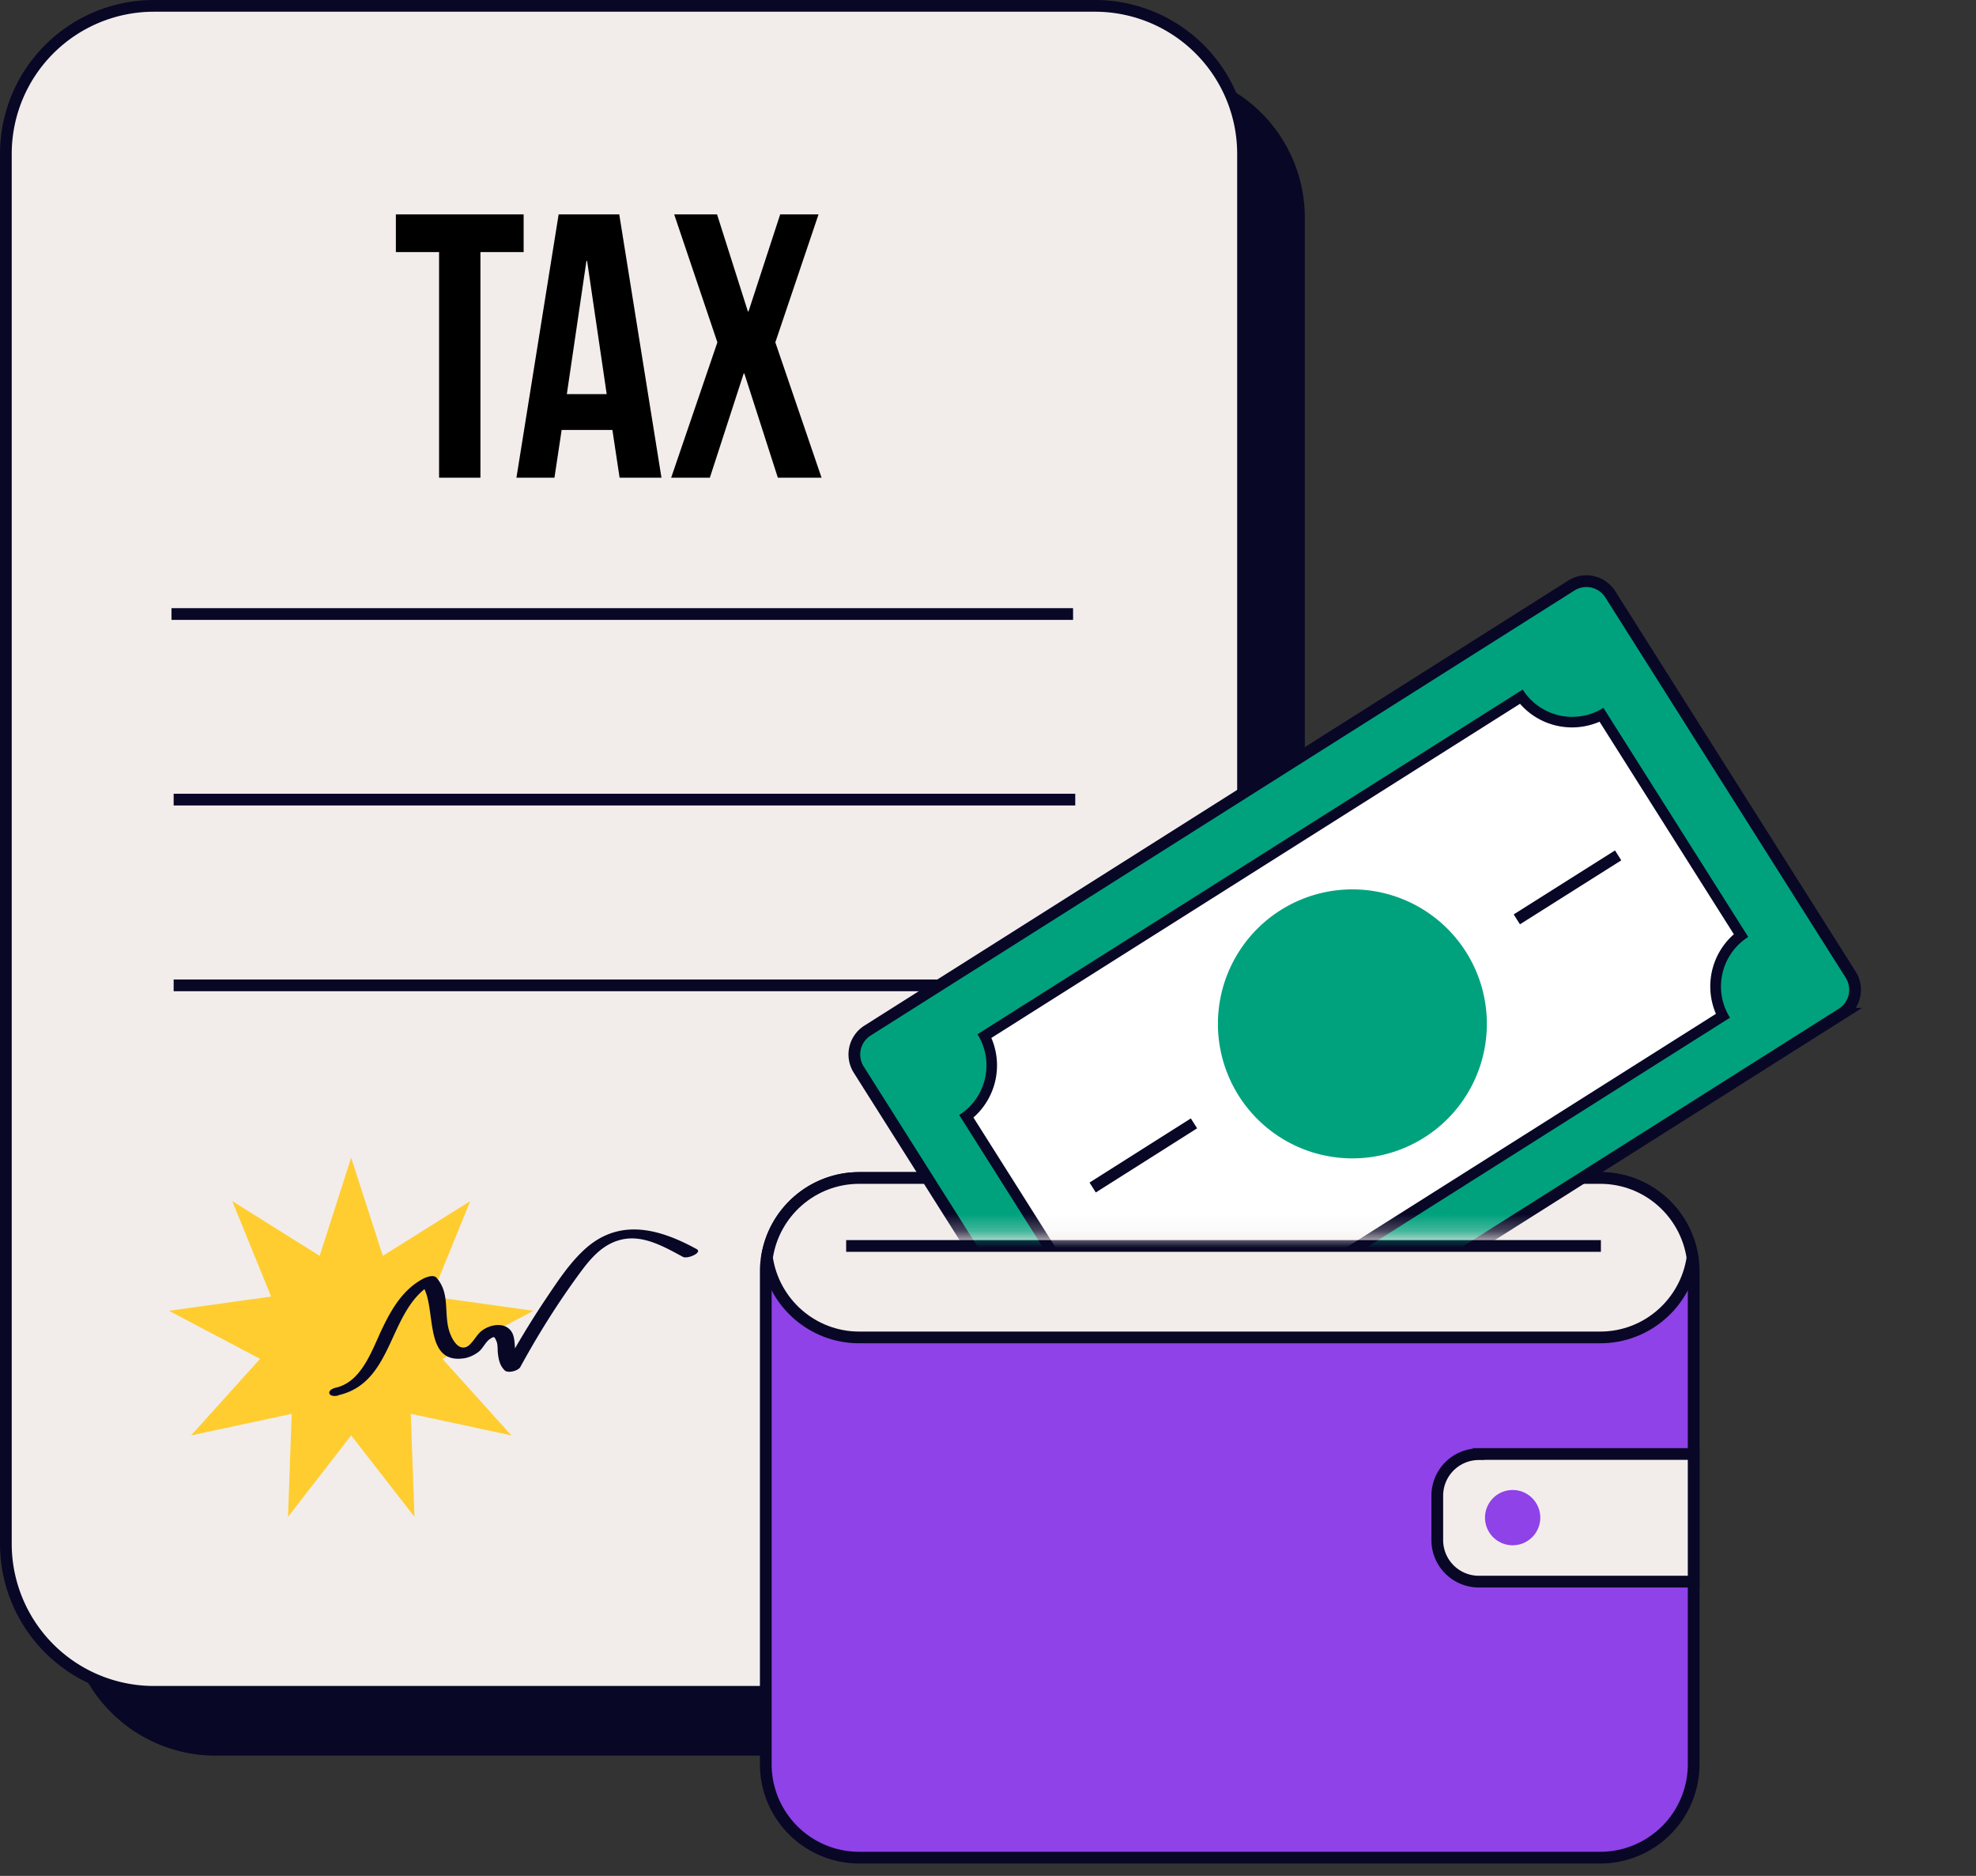
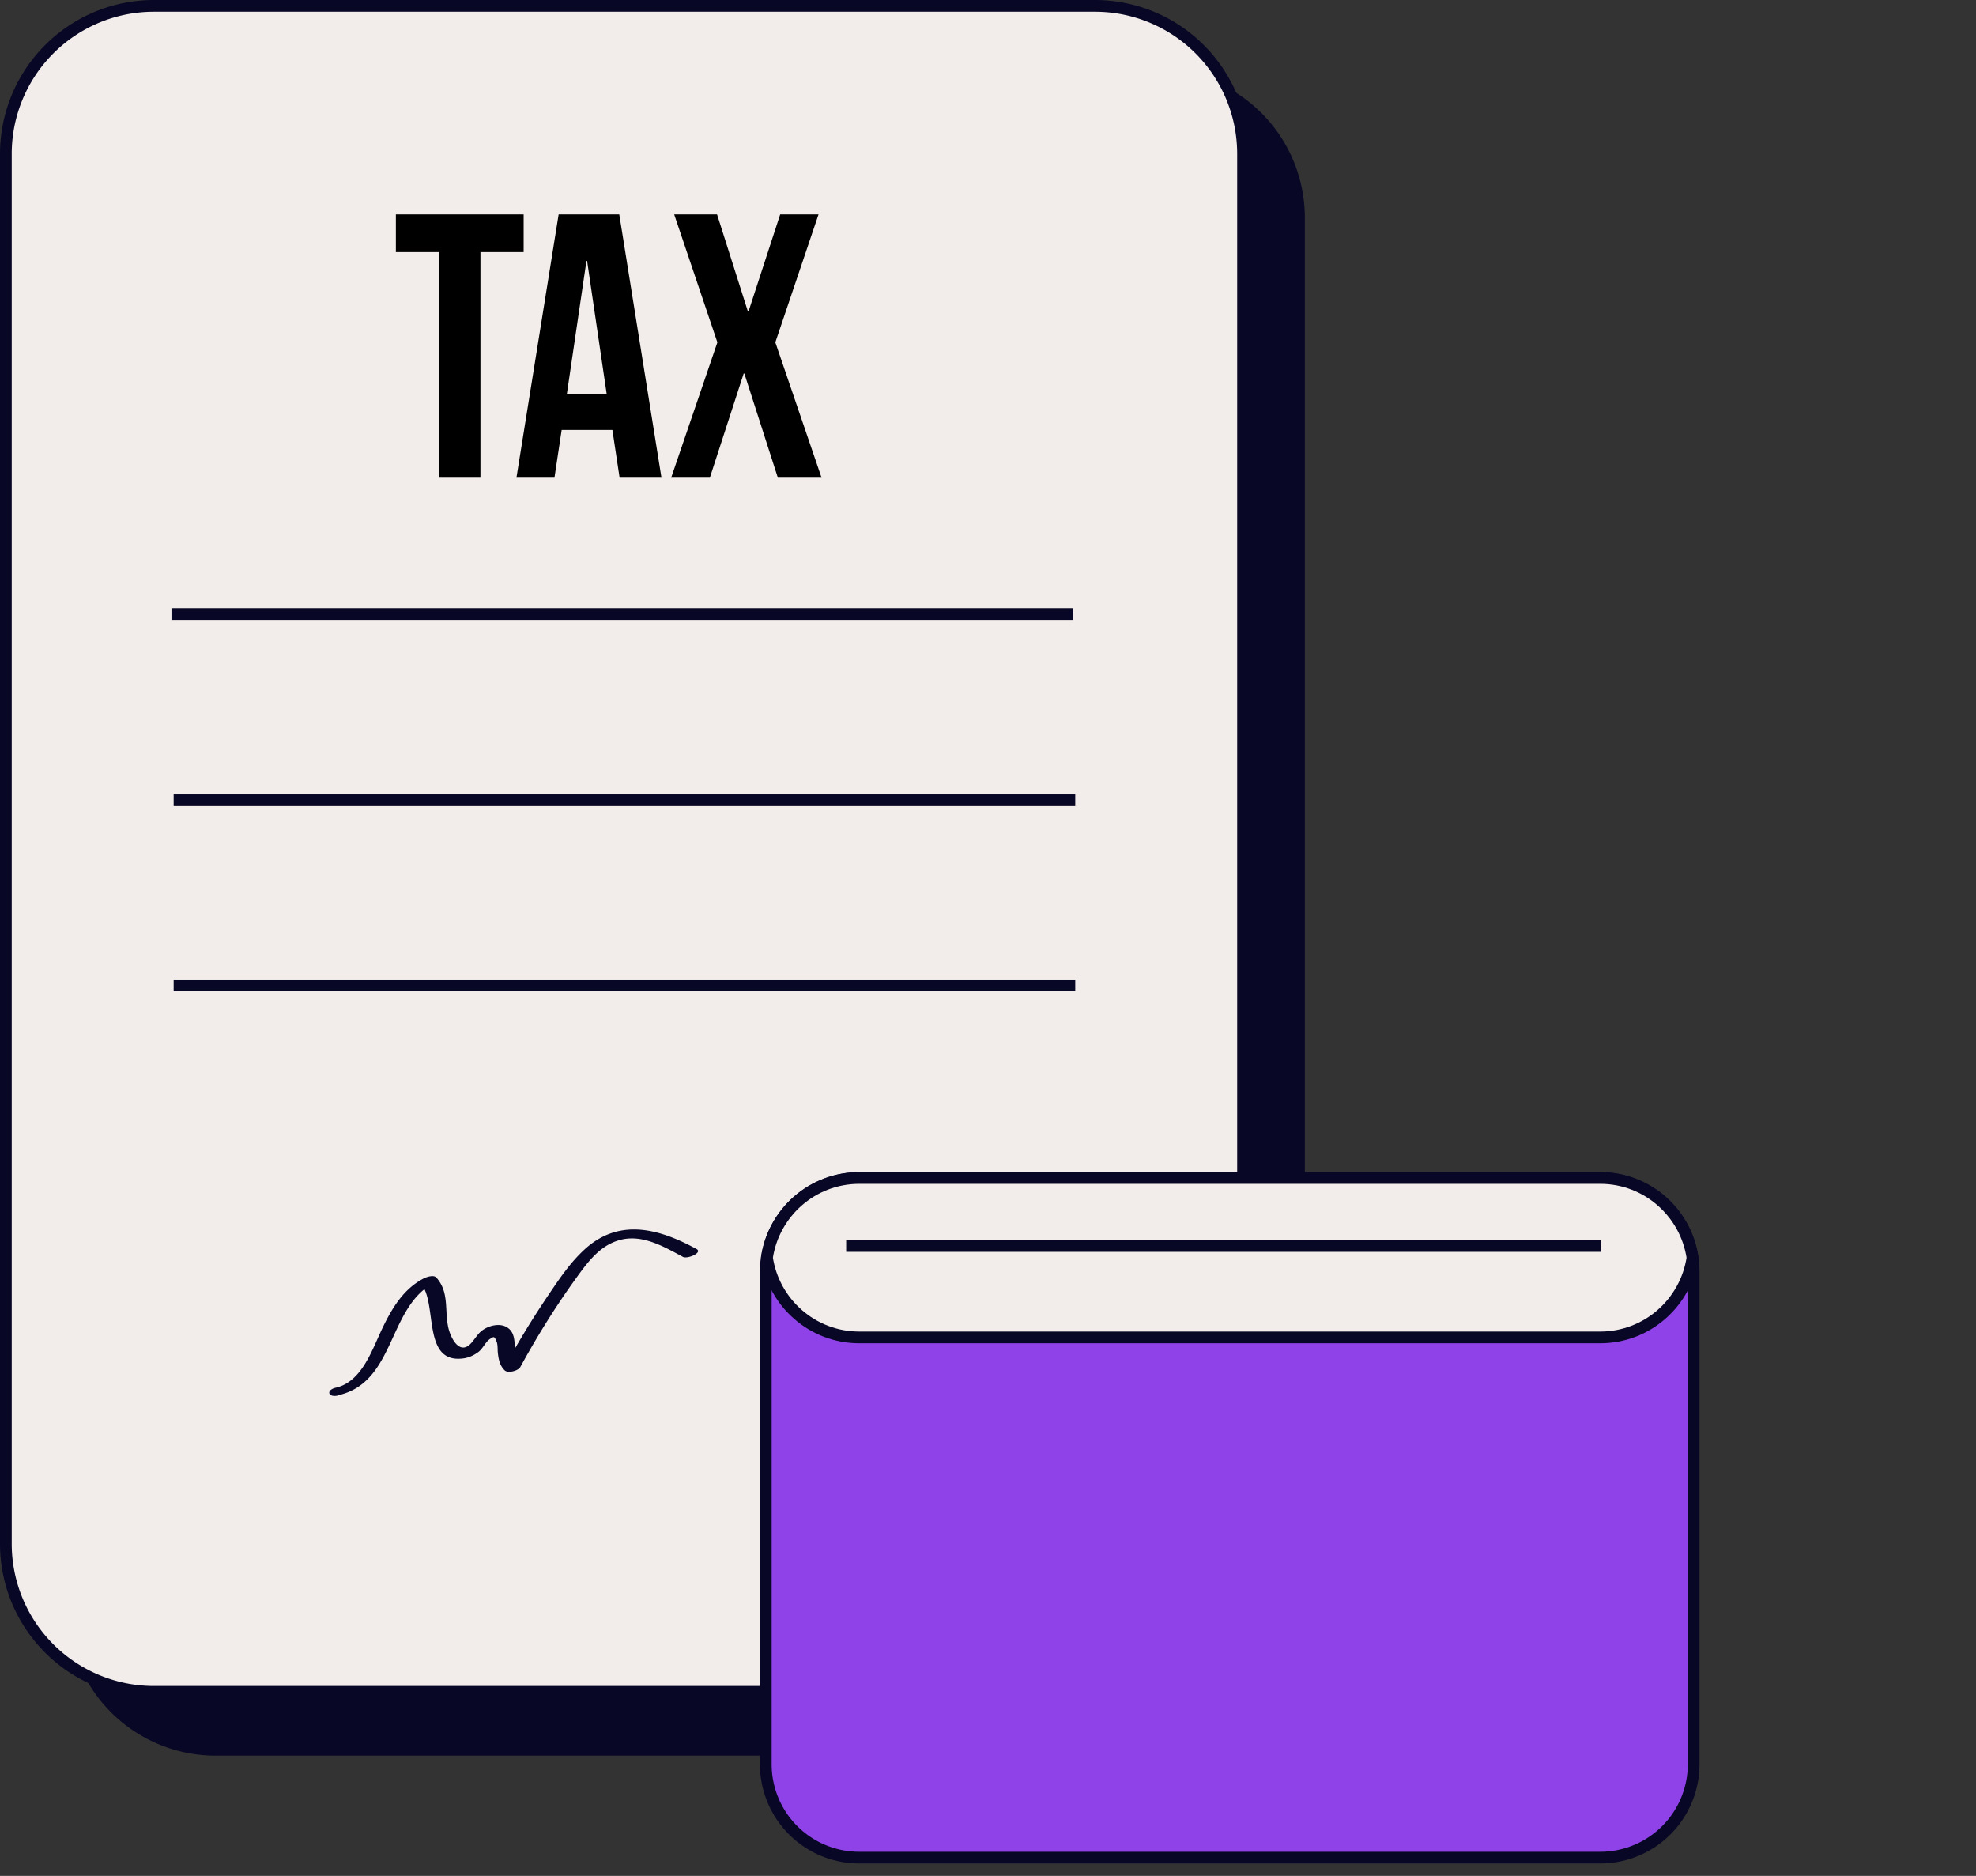
<svg xmlns="http://www.w3.org/2000/svg" width="118" height="112" fill="none">
  <rect width="100%" height="100%" fill="#333333" stroke="none" />
  <g clip-path="url(#clip0_585_3679)">
    <path d="M69.08 4.16h-56.2A8.84 8.84 0 004.04 13v82.98a8.84 8.84 0 008.84 8.84h56.2a8.84 8.84 0 008.84-8.84V13a8.84 8.84 0 00-8.84-8.84z" fill="#080726" />
    <path d="M65.39.35H9.19A8.84 8.84 0 00.35 9.19v82.98a8.84 8.84 0 008.84 8.84h56.2a8.84 8.84 0 008.84-8.84V9.19A8.84 8.84 0 0065.39.35z" fill="#F2EDEB" stroke="#080726" stroke-width=".7" stroke-miterlimit="10" />
    <path d="M10.24 36.66h53.84M10.37 47.74h53.84M10.37 58.83h53.84" stroke="#080726" stroke-width=".7" stroke-miterlimit="10" />
    <path d="M23.64 12.8h7.63v2.25h-2.58v13.47h-2.47V15.05h-2.58V12.8zm15.85 15.72H37l-.43-2.85h-3.03l-.43 2.85h-2.27l2.52-15.72h3.62l2.52 15.72h-.01zm-5.64-4.99h2.38l-1.17-7.95h-.04l-1.17 7.95zM48.88 12.8l-2.58 7.64 2.76 8.08h-2.61l-2-6.22h-.04l-2.02 6.22h-2.31l2.76-8.08-2.58-7.64h2.56l1.84 5.79h.04l1.89-5.79h2.29z" fill="#000" />
    <path d="M95.56 70.33H51.31a5.58 5.58 0 00-5.58 5.58v29.42a5.58 5.58 0 005.58 5.58h44.25a5.58 5.58 0 005.58-5.58V75.91a5.58 5.58 0 00-5.58-5.58z" fill="#8E42E7" stroke="#080726" stroke-width=".7" stroke-miterlimit="10" />
-     <path d="M88.31 86.81h12.83v7.62H88.31a2.48 2.48 0 01-2.48-2.48V89.3a2.48 2.48 0 012.48-2.48v-.01z" fill="#F2EDEB" stroke="#080726" stroke-width=".7" stroke-miterlimit="10" />
    <path d="M90.33 92.26a1.65 1.65 0 100-3.3 1.65 1.65 0 000 3.3z" fill="#8E42E7" />
    <path d="M51.31 70.33c-2.8 0-5.11 2.07-5.51 4.76.4 2.69 2.71 4.76 5.51 4.76h44.25c2.8 0 5.11-2.07 5.51-4.76-.4-2.69-2.71-4.76-5.51-4.76H51.31z" fill="#F2EDEB" stroke="#080726" stroke-width=".7" stroke-miterlimit="10" />
    <path d="M50.53 74.39H95.6" stroke="#080726" stroke-width=".7" stroke-miterlimit="10" />
    <mask id="a" style="mask-type:luminance" maskUnits="userSpaceOnUse" x="44" y="27" width="74" height="47">
-       <path d="M117.08 27.64H44.56v46.08h72.52V27.64z" fill="#fff" />
-     </mask>
+       </mask>
    <g mask="url(#a)">
-       <path d="M93.832 34.961L51.806 61.53a1.69 1.69 0 00-.525 2.332l14.352 22.704a1.69 1.69 0 002.332.525l42.026-26.568a1.69 1.69 0 00.526-2.331L96.164 35.487a1.69 1.69 0 00-2.332-.526z" fill="#00A27E" stroke="#080726" stroke-width=".7" stroke-miterlimit="10" />
+       <path d="M93.832 34.961L51.806 61.53l14.352 22.704a1.69 1.69 0 002.332.525l42.026-26.568a1.69 1.69 0 00.526-2.331L96.164 35.487a1.69 1.69 0 00-2.332-.526z" fill="#00A27E" stroke="#080726" stroke-width=".7" stroke-miterlimit="10" />
      <path d="M70.84 80.91a3.813 3.813 0 00-3.05-1.51c-.61 0-1.22.15-1.76.43l-8.32-13.17a3.816 3.816 0 001.08-4.8L90.84 41.6c.72.95 1.84 1.51 3.05 1.51.61 0 1.21-.15 1.76-.43l8.32 13.17c-.72.54-1.22 1.31-1.42 2.2-.2.89-.08 1.8.34 2.6L70.84 80.91z" fill="#fff" />
      <path d="M90.77 42.02c.78.89 1.9 1.41 3.11 1.41.57 0 1.12-.12 1.64-.34l8.02 12.69a4.14 4.14 0 00-1.07 4.75L70.9 80.48c-.78-.89-1.9-1.41-3.11-1.41-.57 0-1.12.12-1.64.34l-8.02-12.69a4.14 4.14 0 001.07-4.75l31.57-19.95zm.16-.85L58.37 61.75c1.03 1.63.54 3.79-1.09 4.82l8.65 13.68c.58-.37 1.23-.54 1.86-.54 1.16 0 2.29.58 2.96 1.63l32.56-20.58a3.496 3.496 0 011.09-4.82l-8.65-13.68c-.58.37-1.23.54-1.86.54-1.16 0-2.29-.58-2.96-1.63z" fill="#080726" />
      <path d="M80.76 69.16a8.03 8.03 0 100-16.06 8.03 8.03 0 000 16.06z" fill="#00A27E" />
      <path d="M96.63 51.07l-6.05 3.82M71.3 67.07l-6.05 3.83" stroke="#080726" stroke-width=".7" stroke-miterlimit="10" />
    </g>
-     <path d="M30.54 85.7l-4.12-4.57 5.44-2.87-6.1-.85 2.32-5.7-5.22 3.27-1.89-5.86-1.88 5.86-5.22-3.27 2.32 5.7-6.1.85 5.44 2.87-4.12 4.57 6.01-1.29-.22 6.15 3.77-4.86 3.78 4.86-.22-6.15 6.01 1.29z" fill="#FFCD2F" />
    <path d="M20.21 83.3c3.41-.78 2.93-5.24 5.71-6.71l-.78.06c1.01 1.14.03 4.8 2.54 4.45.31-.04.61-.18.86-.36.29-.2.44-.61.71-.79.26-.17.27-.18.41.16.07.18.05.47.07.67.05.41.11.73.4 1.03.19.2.81.04.94-.19 1-1.83 2.1-3.6 3.32-5.29.69-.95 1.4-1.94 2.57-2.28 1.35-.4 2.65.36 3.82.99.27.15 1.21-.26.81-.47-2.16-1.18-4.5-1.85-6.55-.09-.99.86-1.73 2.01-2.46 3.09a51.86 51.86 0 00-2.45 4.05l.94-.19c-.57-.58-.06-1.65-.73-2.14-.44-.33-1.13-.16-1.54.14-.3.22-.45.55-.71.81-.64.64-1.15-.29-1.31-.94-.25-1.06.07-2.13-.72-3.02-.17-.19-.61-.03-.78.06-1.19.63-1.86 1.75-2.43 2.93-.62 1.28-1.22 3.22-2.79 3.58-.61.14-.48.61.13.47l.02-.02z" fill="#080726" />
  </g>
  <defs>
    <clipPath id="clip0_585_3679">
      <path fill="#fff" d="M0 0h117.08v111.26H0z" />
    </clipPath>
  </defs>
</svg>